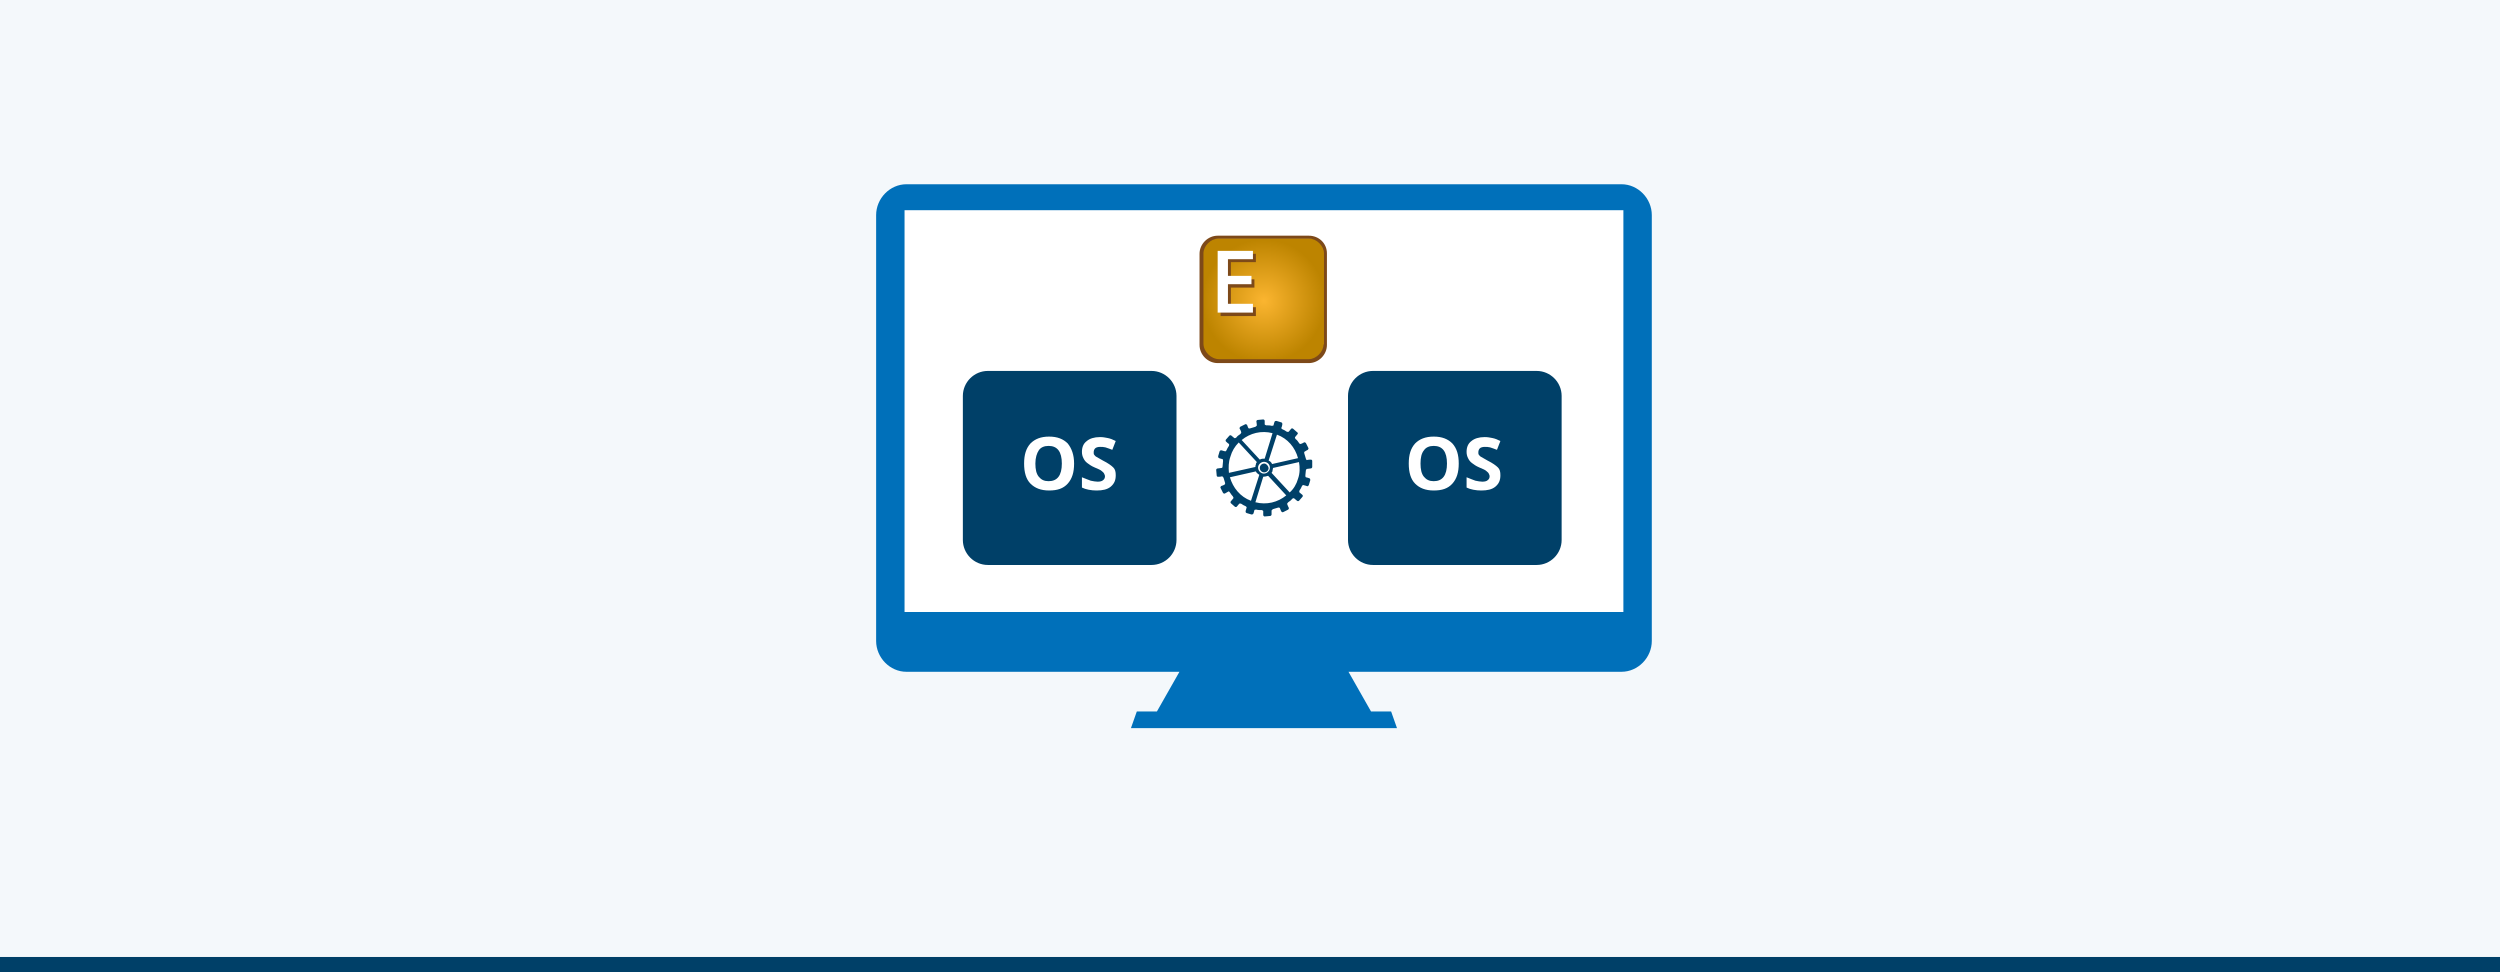
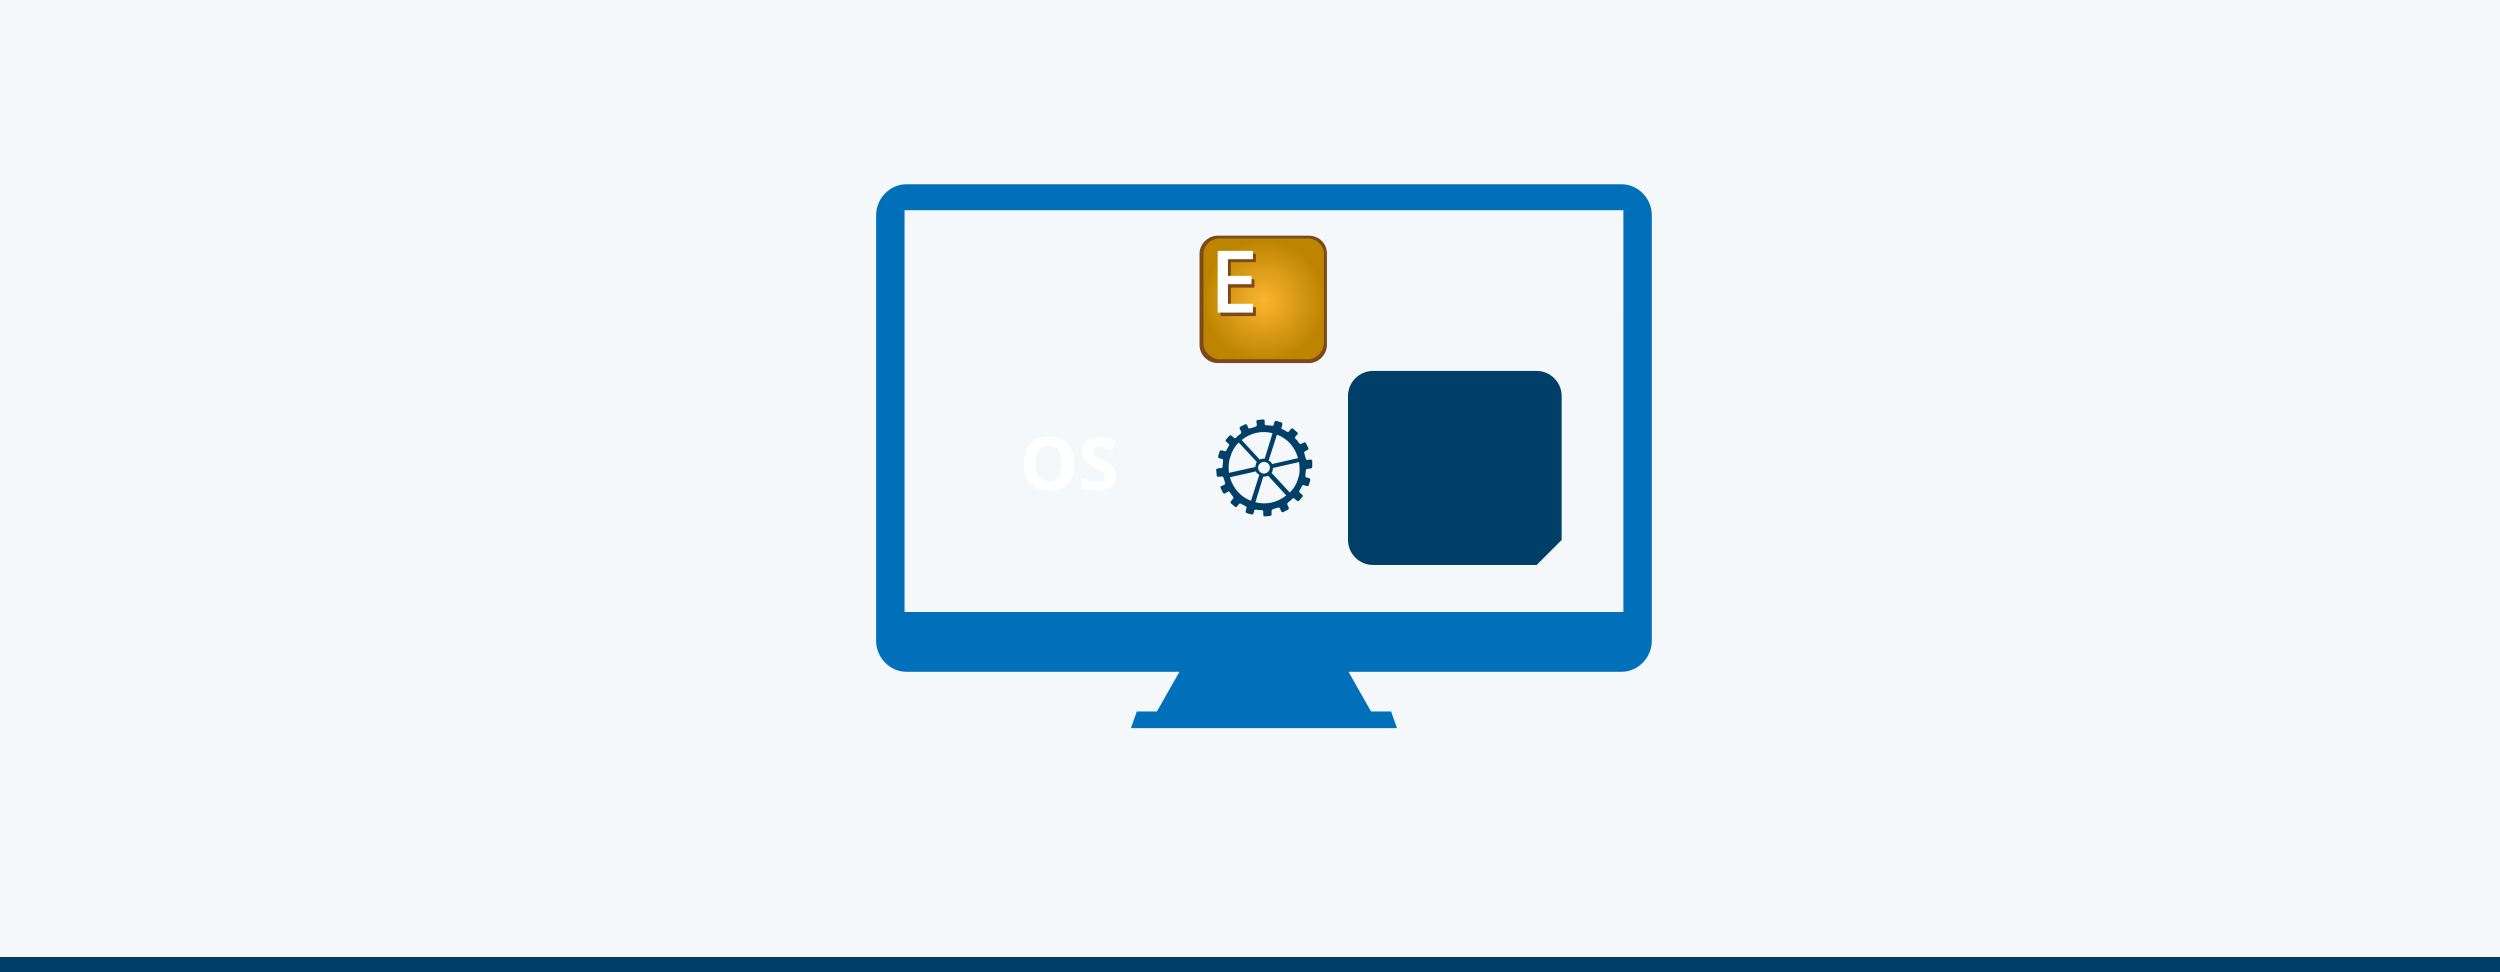
<svg xmlns="http://www.w3.org/2000/svg" version="1.1" id="Ebene_1" x="0px" y="0px" viewBox="0 0 510.2 198.4" style="enable-background:new 0 0 510.2 198.4;" xml:space="preserve">
  <style type="text/css">
	.st0{fill:#F4F8FB;}
	.st1{fill:#004068;}
	.st2{fill:#FFFFFF;}
	.st3{fill:#0070BA;}
	.st4{fill:url(#SVGID_1_);}
	.st5{fill:#7D4919;}
</style>
  <rect y="0" class="st0" width="510.2" height="198.4" />
  <rect y="195.3" class="st1" width="510.2" height="3.1" />
-   <rect x="183.1" y="41.6" class="st2" width="149.4" height="85" />
  <path class="st3" d="M330.9,37.6h-5.2H190.2H185c-3.4,0-6.2,2.9-6.2,6.3v20.7v5.5v60.7c0,3.4,2.8,6.3,6.2,6.3h5.2h50.5l-4.6,8.1H232  l-1.2,3.4h11.8v0h42.5l-1.2-3.4h-4.1l-4.6-8.1h50.5h5.2c3.4,0,6.2-2.9,6.2-6.3V70.1v-5.5V43.9C337.1,40.5,334.3,37.6,330.9,37.6z   M331.3,70.1v54.8h-58h-30.7h-58V70.1v-5.5V42.9h5.8h135.1h5.8v21.7V70.1z" />
  <g>
    <g>
-       <path class="st1" d="M235,115.3h-33.4c-2.8,0-5.1-2.3-5.1-5.1V80.8c0-2.8,2.3-5.1,5.1-5.1H235c2.8,0,5.1,2.3,5.1,5.1v29.4    C240.1,113,237.8,115.3,235,115.3z" />
-     </g>
+       </g>
    <g>
      <path class="st2" d="M219.2,94.6c0,1.8-0.4,3.1-1.3,4.1s-2.1,1.4-3.8,1.4s-2.9-0.5-3.8-1.4s-1.3-2.3-1.3-4.1s0.4-3.1,1.3-4.1    c0.9-0.9,2.1-1.4,3.8-1.4s2.9,0.5,3.8,1.4C218.7,91.5,219.2,92.8,219.2,94.6z M211.3,94.6c0,1.2,0.2,2.1,0.7,2.7s1.1,0.9,2,0.9    c1.8,0,2.7-1.2,2.7-3.6c0-2.4-0.9-3.6-2.7-3.6c-0.9,0-1.6,0.3-2,0.9C211.6,92.5,211.3,93.4,211.3,94.6z" />
      <path class="st2" d="M227.7,97c0,1-0.3,1.7-1,2.3c-0.7,0.6-1.7,0.8-2.9,0.8c-1.1,0-2.2-0.2-3-0.6v-2.1c0.7,0.3,1.3,0.5,1.8,0.7    c0.5,0.1,1,0.2,1.4,0.2c0.5,0,0.9-0.1,1.1-0.3c0.3-0.2,0.4-0.5,0.4-0.8c0-0.2-0.1-0.4-0.2-0.6s-0.3-0.3-0.5-0.5    c-0.2-0.2-0.7-0.4-1.4-0.7c-0.7-0.3-1.1-0.6-1.5-0.9s-0.6-0.6-0.8-1s-0.3-0.8-0.3-1.3c0-0.9,0.3-1.7,1-2.2    c0.6-0.5,1.5-0.8,2.7-0.8c0.6,0,1.1,0.1,1.6,0.2c0.5,0.1,1,0.3,1.6,0.6l-0.7,1.8c-0.6-0.2-1-0.4-1.4-0.5c-0.4-0.1-0.7-0.1-1.1-0.1    c-0.4,0-0.8,0.1-1,0.3s-0.3,0.5-0.3,0.8c0,0.2,0,0.4,0.1,0.5s0.2,0.3,0.4,0.4c0.2,0.1,0.7,0.4,1.4,0.8c1,0.5,1.7,1,2.1,1.4    S227.7,96.3,227.7,97z" />
    </g>
  </g>
  <g>
    <g>
-       <path class="st1" d="M313.6,115.3h-33.4c-2.8,0-5.1-2.3-5.1-5.1V80.8c0-2.8,2.3-5.1,5.1-5.1h33.4c2.8,0,5.1,2.3,5.1,5.1v29.4    C318.7,113,316.4,115.3,313.6,115.3z" />
+       <path class="st1" d="M313.6,115.3h-33.4c-2.8,0-5.1-2.3-5.1-5.1V80.8c0-2.8,2.3-5.1,5.1-5.1h33.4c2.8,0,5.1,2.3,5.1,5.1v29.4    z" />
    </g>
    <g>
-       <path class="st2" d="M297.7,94.6c0,1.8-0.4,3.1-1.3,4.1s-2.1,1.4-3.8,1.4s-2.9-0.5-3.8-1.4s-1.3-2.3-1.3-4.1s0.4-3.1,1.3-4.1    c0.9-0.9,2.1-1.4,3.8-1.4s2.9,0.5,3.8,1.4C297.3,91.5,297.7,92.8,297.7,94.6z M289.9,94.6c0,1.2,0.2,2.1,0.7,2.7s1.1,0.9,2,0.9    c1.8,0,2.7-1.2,2.7-3.6c0-2.4-0.9-3.6-2.7-3.6c-0.9,0-1.6,0.3-2,0.9C290.1,92.5,289.9,93.4,289.9,94.6z" />
-       <path class="st2" d="M306.2,97c0,1-0.3,1.7-1,2.3c-0.7,0.6-1.7,0.8-2.9,0.8c-1.1,0-2.2-0.2-3-0.6v-2.1c0.7,0.3,1.3,0.5,1.8,0.7    c0.5,0.1,1,0.2,1.4,0.2c0.5,0,0.9-0.1,1.1-0.3c0.3-0.2,0.4-0.5,0.4-0.8c0-0.2-0.1-0.4-0.2-0.6s-0.3-0.3-0.5-0.5    c-0.2-0.2-0.7-0.4-1.4-0.7c-0.7-0.3-1.1-0.6-1.5-0.9s-0.6-0.6-0.8-1s-0.3-0.8-0.3-1.3c0-0.9,0.3-1.7,1-2.2    c0.6-0.5,1.5-0.8,2.7-0.8c0.6,0,1.1,0.1,1.6,0.2c0.5,0.1,1,0.3,1.6,0.6l-0.7,1.8c-0.6-0.2-1-0.4-1.4-0.5c-0.4-0.1-0.7-0.1-1.1-0.1    c-0.4,0-0.8,0.1-1,0.3s-0.3,0.5-0.3,0.8c0,0.2,0,0.4,0.1,0.5s0.2,0.3,0.4,0.4c0.2,0.1,0.7,0.4,1.4,0.8c1,0.5,1.7,1,2.1,1.4    S306.2,96.3,306.2,97z" />
-     </g>
+       </g>
  </g>
  <g>
    <path class="st1" d="M267.8,94.1c0-0.2-0.1-0.3-0.3-0.3c0,0-0.6,0-0.8,0.1c-0.1,0-0.2-0.3-0.2-0.3l0,0c-0.1-0.3-0.2-0.7-0.3-1   c0,0-0.1-0.3,0-0.4c0.1-0.1,0.7-0.4,0.7-0.4c0.1-0.1,0.2-0.3,0.1-0.4l-0.5-1c-0.1-0.1-0.3-0.2-0.4-0.1c0,0-0.5,0.3-0.7,0.3   c-0.1,0.1-0.3-0.2-0.3-0.2l0,0c-0.2-0.3-0.4-0.6-0.7-0.8c0,0-0.2-0.3-0.1-0.4s0.5-0.6,0.5-0.6c0.1-0.1,0.1-0.3-0.1-0.4l-0.8-0.7   c-0.1-0.1-0.3-0.1-0.4,0c0,0-0.4,0.5-0.5,0.6c-0.1,0.1-0.4,0-0.4,0c-0.3-0.2-0.6-0.4-0.9-0.5l0,0c0,0-0.3-0.2-0.2-0.3   c0.1-0.1,0.2-0.7,0.2-0.7c0-0.2,0-0.3-0.2-0.4l-1-0.3c-0.2,0-0.3,0-0.4,0.2c0,0-0.2,0.6-0.2,0.7c0,0.1-0.4,0.1-0.4,0.1v0   c-0.3-0.1-0.7-0.1-1.1-0.1c0,0-0.3-0.1-0.3-0.2c0-0.1,0-0.7,0-0.7c0-0.2-0.2-0.3-0.3-0.3l-1.1,0.1c-0.2,0-0.3,0.2-0.3,0.3   c0,0,0.1,0.6,0.1,0.8c0,0.1-0.3,0.3-0.3,0.3c-0.3,0.1-0.7,0.2-1,0.3l0,0c0,0-0.3,0.1-0.4,0c-0.1-0.1-0.3-0.7-0.3-0.7   c-0.1-0.1-0.3-0.2-0.4-0.1l-1,0.5c-0.1,0.1-0.2,0.3-0.1,0.4c0,0,0.3,0.5,0.3,0.7c0.1,0.1-0.2,0.4-0.2,0.4c-0.3,0.2-0.6,0.4-0.8,0.7   l0,0c0,0-0.3,0.2-0.4,0.1c-0.1-0.1-0.6-0.5-0.6-0.5c-0.1-0.1-0.3-0.1-0.4,0l-0.7,0.8c-0.1,0.1-0.1,0.3,0,0.4c0,0,0.4,0.4,0.6,0.5   c0.1,0.1,0,0.4,0,0.4c-0.2,0.3-0.4,0.6-0.5,0.9l0,0c0,0-0.2,0.3-0.3,0.2c-0.1,0-0.7-0.2-0.7-0.2c-0.2,0-0.3,0-0.4,0.2l-0.3,1   c0,0.2,0,0.3,0.2,0.4c0,0,0.6,0.2,0.7,0.2c0.1,0,0.1,0.4,0.1,0.4l0,0c0,0.4-0.1,0.7-0.1,1.1c0,0,0,0.3-0.2,0.3   c-0.1,0-0.8,0.1-0.8,0.1c-0.2,0-0.3,0.2-0.3,0.3l0.1,1.1c0,0.2,0.1,0.3,0.3,0.3c0,0,0.6,0,0.8-0.1c0.1,0,0.3,0.3,0.3,0.3l0,0   c0.1,0.3,0.2,0.7,0.3,1l0,0c0,0,0.1,0.3-0.1,0.4c-0.1,0.1-0.7,0.3-0.7,0.3c-0.1,0.1-0.2,0.3-0.1,0.4l0.5,1c0.1,0.1,0.2,0.2,0.4,0.1   c0,0,0.5-0.3,0.7-0.4c0.1-0.1,0.3,0.2,0.3,0.2h0c0.2,0.3,0.4,0.6,0.6,0.8l0,0c0,0,0.2,0.3,0.1,0.4c-0.1,0.1-0.5,0.6-0.5,0.6   c-0.1,0.1-0.1,0.3,0,0.4l0.8,0.7c0.1,0.1,0.3,0.1,0.4,0c0,0,0.4-0.5,0.5-0.6c0.1-0.1,0.4,0,0.4,0c0.3,0.2,0.6,0.4,0.9,0.5l0,0   c0,0,0.3,0.2,0.2,0.3c0,0.1-0.2,0.7-0.2,0.7c0,0.2,0,0.3,0.2,0.4l1,0.3c0.1,0,0.3,0,0.4-0.2c0,0,0.2-0.6,0.2-0.7   c0-0.1,0.4-0.1,0.4-0.1l0,0c0.3,0.1,0.7,0.1,1.1,0.1c0,0,0.3,0.1,0.3,0.2c0,0.2,0,0.8,0,0.8c0,0.2,0.2,0.3,0.3,0.3l1.1-0.1   c0.2,0,0.3-0.2,0.3-0.3c0,0,0-0.6,0-0.8c0-0.1,0.3-0.3,0.3-0.3l0,0c0.3-0.1,0.7-0.2,1-0.3c0,0,0.3-0.1,0.4,0.1   c0,0.1,0.3,0.7,0.3,0.7c0.1,0.1,0.2,0.2,0.4,0.1l1-0.5c0.1-0.1,0.2-0.3,0.1-0.4c0,0-0.3-0.6-0.3-0.7c-0.1-0.1,0.2-0.4,0.2-0.4v0   c0.3-0.2,0.6-0.4,0.8-0.7c0,0,0.3-0.2,0.4-0.1c0.1,0.1,0.6,0.5,0.6,0.5c0.1,0.1,0.3,0.1,0.4,0l0.7-0.8c0.1-0.1,0.1-0.3,0-0.4   c0,0-0.5-0.4-0.6-0.5c-0.1-0.1,0-0.4,0-0.4l0,0c0.2-0.3,0.4-0.6,0.5-0.9l0,0c0,0,0.2-0.3,0.3-0.2c0.1,0,0.7,0.2,0.7,0.2   c0.1,0.1,0.3,0,0.4-0.2l0.3-1c0-0.2,0-0.3-0.2-0.4c0,0-0.6-0.2-0.7-0.2c-0.1,0-0.1-0.4-0.1-0.4l0,0c0-0.3,0.1-0.7,0.1-1   c0,0,0.1-0.3,0.2-0.3c0.1,0,0.8-0.1,0.8-0.1c0.2,0,0.3-0.2,0.3-0.3L267.8,94.1z M260.6,88.7c2.2,0.8,3.7,2.6,4.3,4.8l-5.3,1.2   c-0.1-0.3-0.4-0.6-0.7-0.7L260.6,88.7z M259.1,95.8c-0.2,0.6-0.9,1-1.5,0.8c-0.6-0.2-1-0.9-0.8-1.5c0.2-0.6,0.9-1,1.5-0.8   C259,94.5,259.3,95.2,259.1,95.8z M259.7,88.4l-1.6,5.2c-0.3,0-0.7,0-1,0.2l-3.7-4C255.1,88.4,257.4,87.8,259.7,88.4z M250.8,96.5   c-0.1-1.1-0.1-2.2,0.3-3.3c0.3-1.1,0.9-2.1,1.7-2.9l3.7,4c-0.1,0.1-0.2,0.3-0.2,0.5c-0.1,0.2-0.1,0.3-0.1,0.5L250.8,96.5z    M255.3,102.2c-2.2-0.8-3.7-2.7-4.3-4.8l5.3-1.2c0.1,0.3,0.4,0.5,0.7,0.7L255.3,102.2z M256.2,102.5l1.6-5.2c0.3,0,0.7-0.1,1-0.2   l3.7,4C260.8,102.5,258.5,103.1,256.2,102.5z M264.9,97.7c-0.3,1.1-0.9,2.1-1.7,2.8l-3.7-4c0.1-0.1,0.2-0.3,0.2-0.5   c0-0.2,0.1-0.3,0.1-0.5l5.3-1.2C265.3,95.4,265.3,96.6,264.9,97.7z" />
-     <path class="st1" d="M258,94.6c-0.5,0-0.9,0.4-0.9,0.9c0,0.5,0.4,0.9,0.9,0.9c0.5,0,0.9-0.4,0.9-0.9C258.8,95,258.4,94.6,258,94.6z   " />
  </g>
  <g>
    <radialGradient id="SVGID_1_" cx="264.873" cy="955.641" r="13.261" gradientTransform="matrix(0.944 0 0 0.944 7.892 -840.718)" gradientUnits="userSpaceOnUse">
      <stop offset="0" style="stop-color:#FBB530" />
      <stop offset="1" style="stop-color:#BD8400" />
    </radialGradient>
    <path class="st4" d="M267.4,73.5h-19.1c-1.6,0-2.9-1.3-2.9-2.9V51.5c0-1.6,1.3-2.9,2.9-2.9h19.1c1.6,0,2.9,1.3,2.9,2.9v19.1   C270.4,72.2,269,73.5,267.4,73.5z" />
    <g>
      <path class="st5" d="M267.1,48.1h-18.6c-2,0-3.7,1.7-3.7,3.7v18.6c0,2,1.7,3.7,3.7,3.7h18.6c2,0,3.7-1.7,3.7-3.7V51.7    C270.8,49.7,269.2,48.1,267.1,48.1z M270.1,70.3c0,1.5-1.5,3-3,3h-18.3c-1.6,0-3.2-1.5-3.2-3.2V51.7c0-1.5,1.5-3,3-3h18.6    c1.5,0,3,1.5,3,3V70.3L270.1,70.3z" />
    </g>
    <g>
      <path class="st5" d="M256.3,64.5h-7.2V51.8h7.2v1.7h-5.1V57h4.8v1.7h-4.8v4h5.1V64.5L256.3,64.5L256.3,64.5z" />
    </g>
    <g>
      <path class="st2" d="M255.7,63.8h-7.2V51.2h7.2v1.7h-5.1v3.4h4.8V58h-4.8v4h5.1V63.8z" />
    </g>
  </g>
</svg>